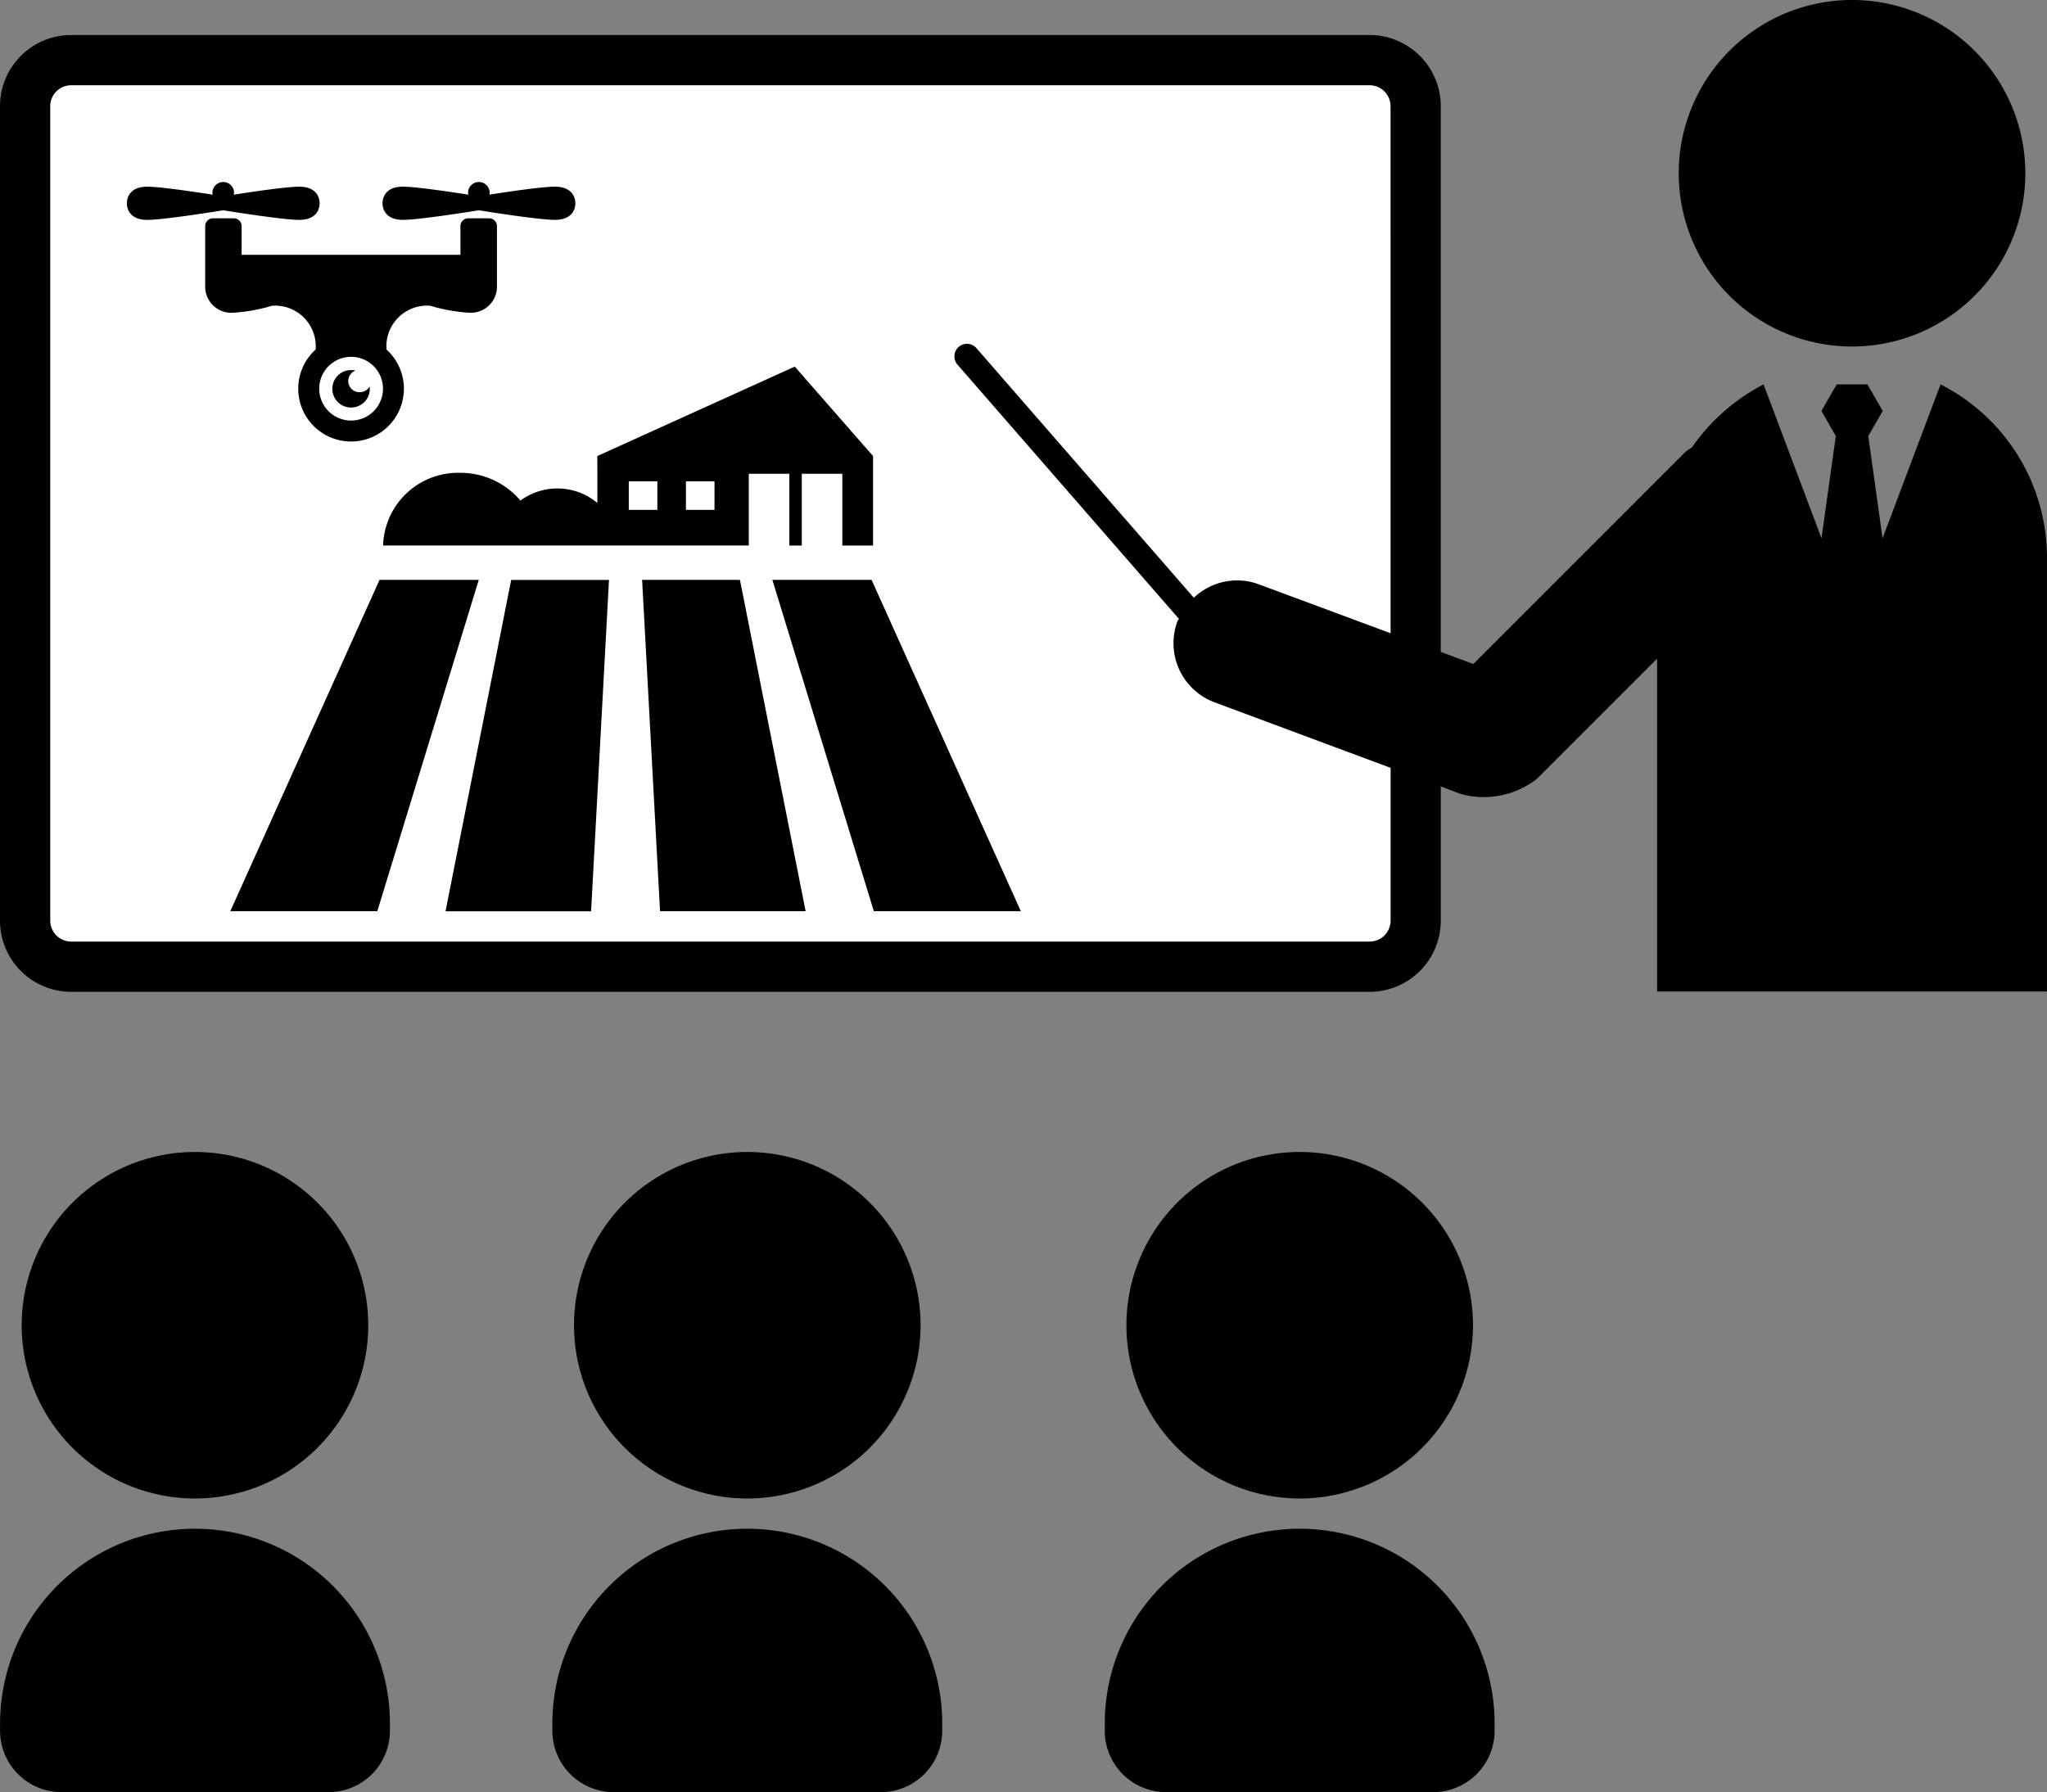
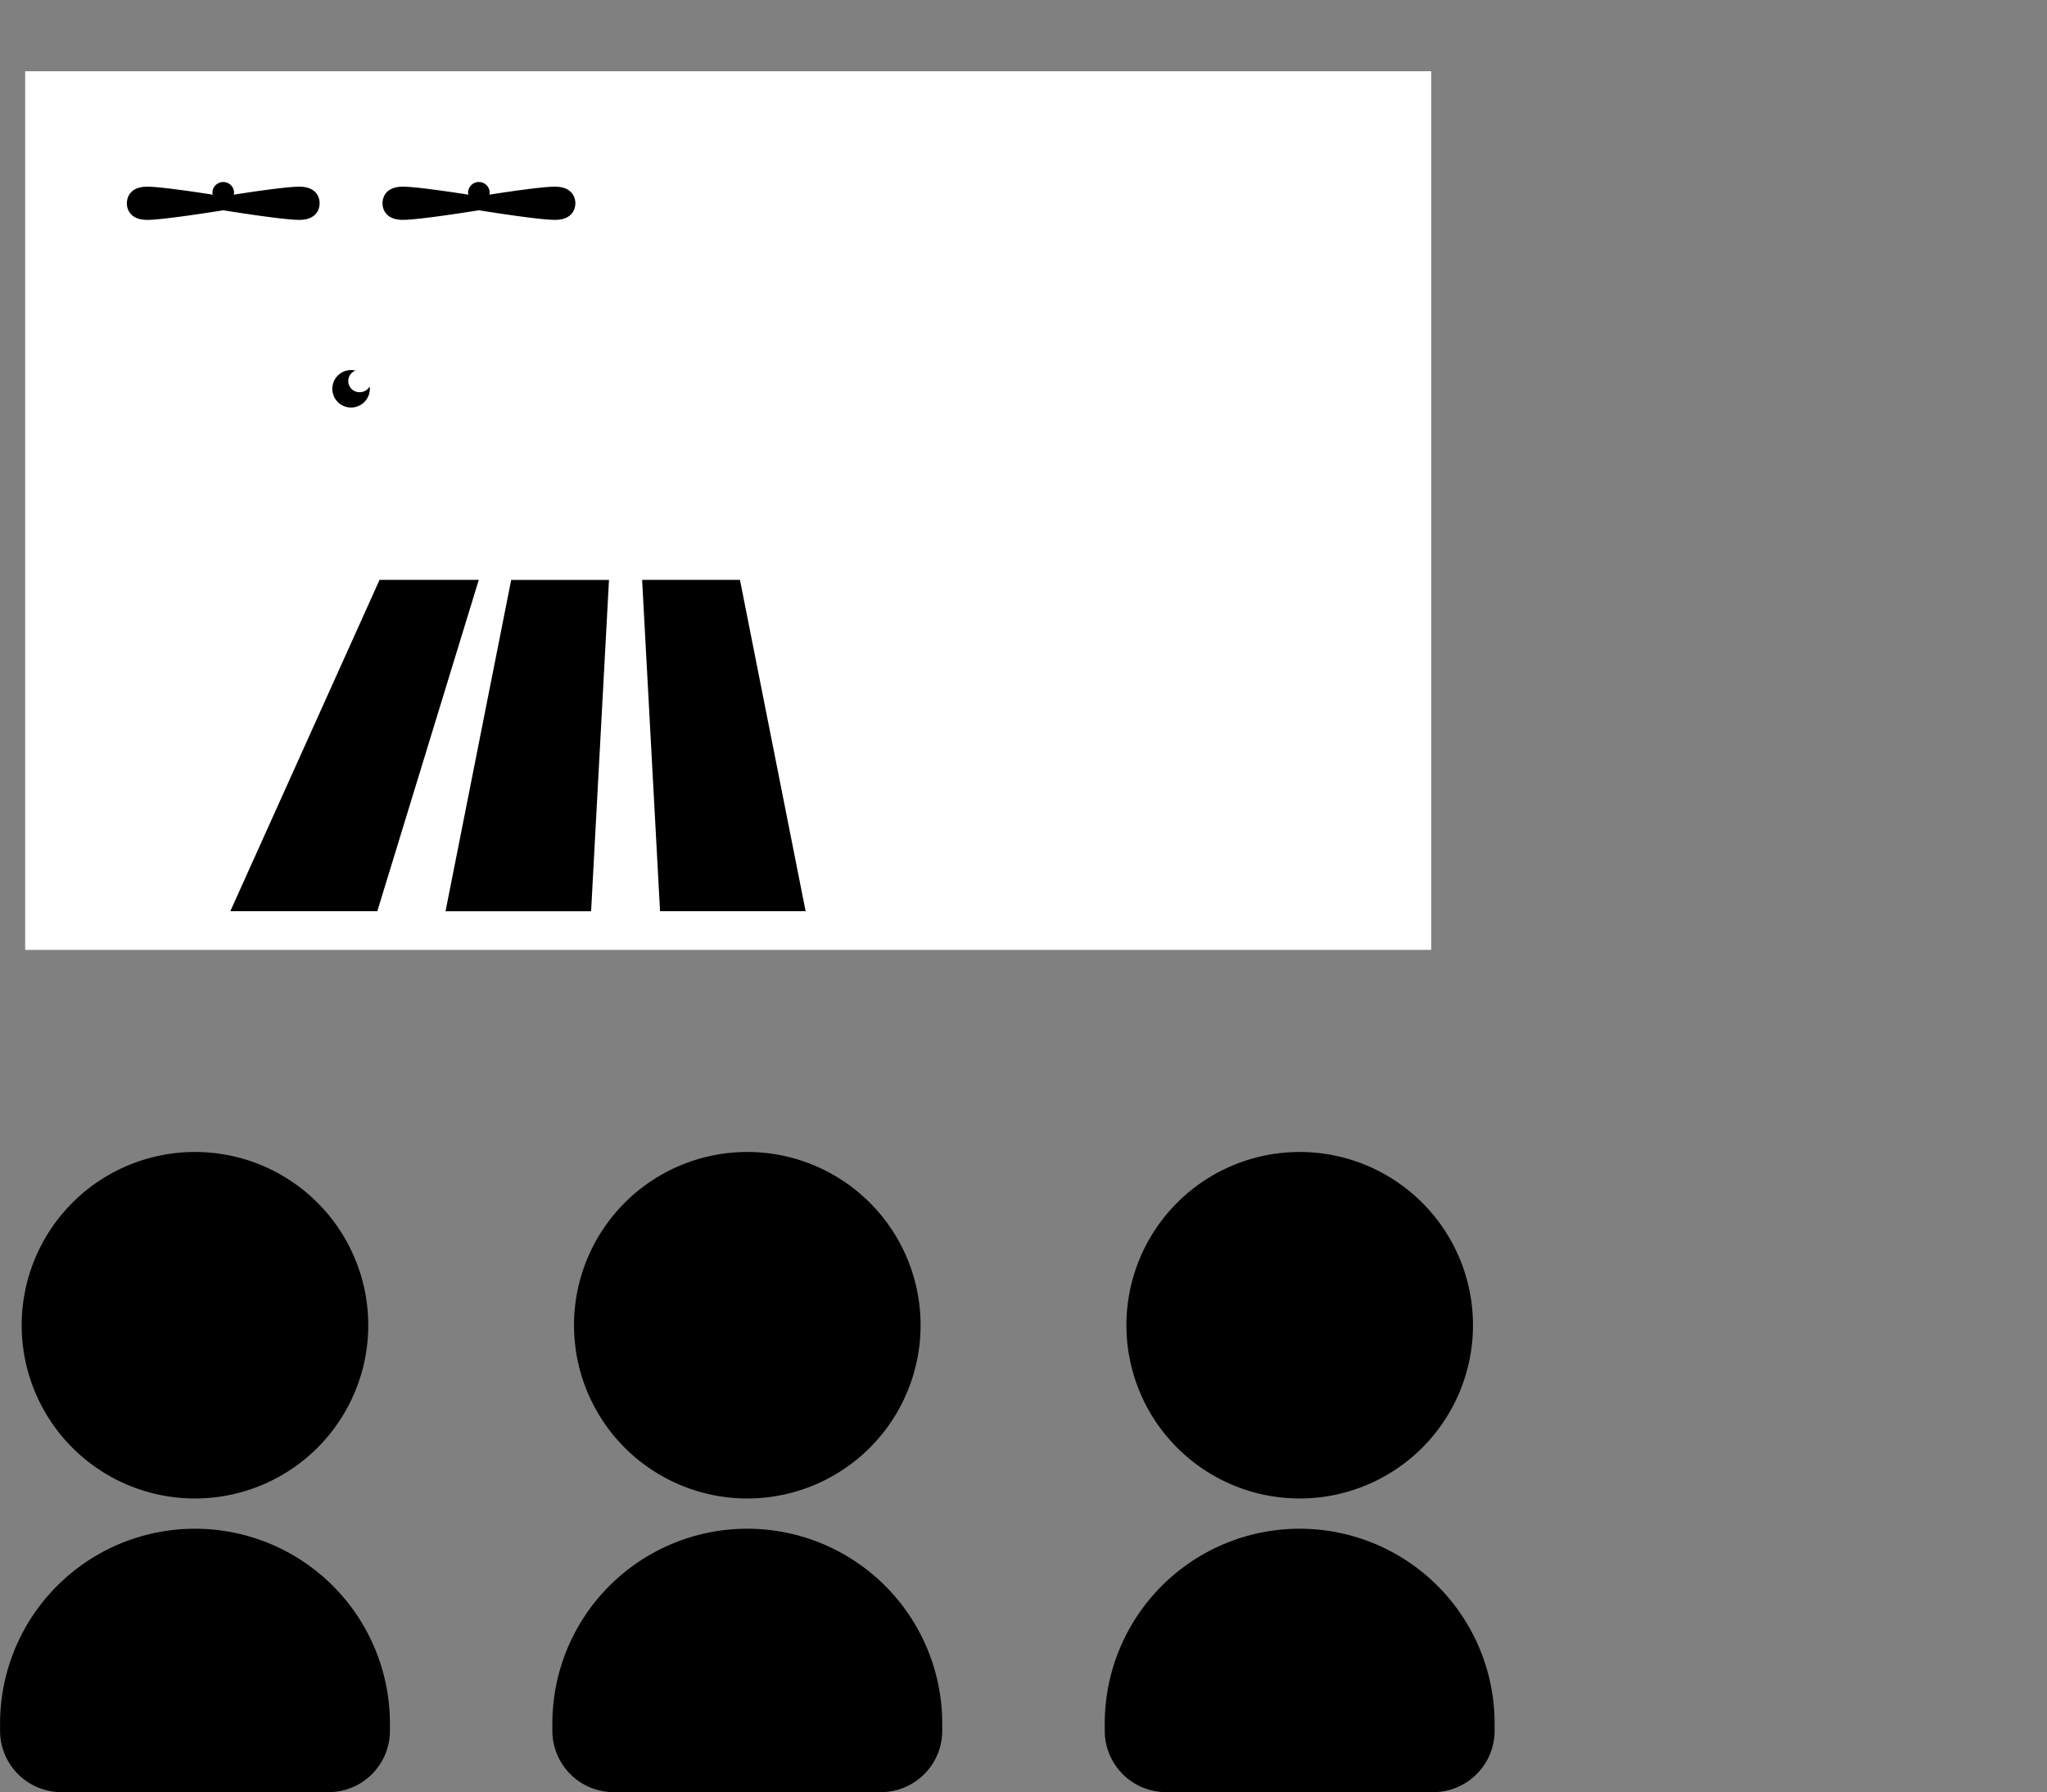
<svg xmlns="http://www.w3.org/2000/svg" viewBox="0 0 128.112 112.183">
  <rect x="0" y="0" width="128.112" height="112.183" fill="#808080" stroke="none" />
  <defs>
    <style>.a{fill:#fff;}</style>
  </defs>
  <g transform="translate(-746.085 -709.356)">
    <rect class="a" width="88" height="55" transform="translate(747.661 713.817)" />
-     <path d="M444.7,127.287a10.846,10.846,0,1,0-10.845-10.846A10.845,10.845,0,0,0,444.7,127.287Z" transform="translate(417.294 603.76)" />
-     <path d="M221.145,134.439l-3.629,9.632-.894-6.4.906-1.571-.961-1.663h-1.919l-.958,1.663.9,1.571-.894,6.4-3.626-9.632a12.389,12.389,0,0,0-4.492,3.955,3.6,3.6,0,0,0-.393.261l-13.282,13.284-2.036-.755V117.025a4.457,4.457,0,0,0-4.455-4.457H104.154a4.458,4.458,0,0,0-4.458,4.457v50.982a4.457,4.457,0,0,0,4.458,4.455h81.259a4.457,4.457,0,0,0,4.455-4.455v-8.4l1.265.473a5.4,5.4,0,0,0,4.747-.949l7.526-7.526v20.836h24.4V145.255A12.158,12.158,0,0,0,221.145,134.439Zm-34.42,15.575-8.259-3.067a3.917,3.917,0,0,0-4.053.847L160.82,132.185a.786.786,0,1,0-1.185,1.032l13.845,15.9c-.021.055-.07.092-.092.147a3.947,3.947,0,0,0,2.328,5.078l11.01,4.1v9.564a1.314,1.314,0,0,1-1.311,1.311H104.154a1.315,1.315,0,0,1-1.314-1.311V117.025a1.315,1.315,0,0,1,1.314-1.313h81.259a1.314,1.314,0,0,1,1.311,1.313Z" transform="translate(646.389 598.98)" />
    <path d="M114.858,356.636a10.845,10.845,0,1,0-10.845-10.845A10.843,10.843,0,0,0,114.858,356.636Z" transform="translate(643.429 446.521)" />
    <path d="M111.9,409.956a12.2,12.2,0,0,0-12.2,12.2v.445a3.846,3.846,0,0,0,3.844,3.844h16.716A3.844,3.844,0,0,0,124.1,422.6v-.445A12.2,12.2,0,0,0,111.9,409.956Z" transform="translate(646.389 395.095)" />
    <path d="M224.8,356.636a10.845,10.845,0,1,0-10.845-10.845A10.845,10.845,0,0,0,224.8,356.636Z" transform="translate(568.055 446.521)" />
    <path d="M221.846,409.956a12.2,12.2,0,0,0-12.2,12.2v.445a3.846,3.846,0,0,0,3.844,3.844h16.716a3.843,3.843,0,0,0,3.841-3.844v-.445A12.2,12.2,0,0,0,221.846,409.956Z" transform="translate(571.008 395.095)" />
    <path d="M334.76,356.636a10.845,10.845,0,1,0-10.845-10.845A10.846,10.846,0,0,0,334.76,356.636Z" transform="translate(492.667 446.521)" />
    <path d="M331.8,409.956a12.2,12.2,0,0,0-12.2,12.2v.445a3.844,3.844,0,0,0,3.844,3.844h16.715A3.846,3.846,0,0,0,344,422.6v-.445A12.2,12.2,0,0,0,331.8,409.956Z" transform="translate(495.626 395.095)" />
    <g transform="translate(754.02 720.75)">
-       <path d="M107.274,149.287h-1.311a.486.486,0,0,0-.485.485v1.8H91.784v-1.8a.485.485,0,0,0-.485-.485h-1.31a.485.485,0,0,0-.485.485v3.861a1.636,1.636,0,0,0,1.675,1.568,10.708,10.708,0,0,0,2.5-.44,2.547,2.547,0,0,1,2.737,2.74,3.306,3.306,0,1,0,4.435,0,2.548,2.548,0,0,1,2.737-2.741,10.707,10.707,0,0,0,2.5.44,1.636,1.636,0,0,0,1.675-1.568v-3.861A.485.485,0,0,0,107.274,149.287Zm-8.643,12.66a1.995,1.995,0,1,1,2-1.995A1.994,1.994,0,0,1,98.631,161.947Z" transform="translate(-84.597 -147.015)" />
      <path d="M10.79,110.215c1.119,0,1.279-.719,1.279-1.039s-.16-1.039-1.279-1.039c-.771,0-2.871.308-4.1.5a.5.5,0,0,0,.024-.15.678.678,0,0,0-1.354,0,.5.5,0,0,0,.024.15c-1.231-.191-3.331-.5-4.1-.5-1.119,0-1.279.719-1.279,1.039s.16,1.039,1.279,1.039c.938,0,3.841-.456,4.756-.6C6.949,109.759,9.853,110.215,10.79,110.215Z" transform="translate(0 -107.845)" />
      <path d="M302.631,108.137c-.772,0-2.872.308-4.1.5a.492.492,0,0,0,.024-.15.678.678,0,0,0-1.354,0,.5.5,0,0,0,.024.15c-1.231-.191-3.332-.5-4.1-.5-1.119,0-1.278.719-1.278,1.039s.16,1.039,1.278,1.039c.938,0,3.841-.456,4.756-.6.914.147,3.817.6,4.756.6,1.119,0,1.279-.719,1.279-1.039S303.75,108.137,302.631,108.137Z" transform="translate(-275.842 -107.846)" />
      <path d="M236.283,323.8a.7.7,0,0,1-.275-1.353,1.173,1.173,0,1,0,.9,1.139,1.218,1.218,0,0,0-.014-.142A.7.7,0,0,1,236.283,323.8Z" transform="translate(-221.698 -310.644)" />
    </g>
    <g transform="translate(760.499 732.312)">
      <g transform="translate(0 0)">
        <path d="M95.08,297.825l-9.34,20.741h9.2l6.35-20.741Z" transform="translate(-85.74 -284.482)" />
        <path d="M194.246,318.567h9.11l1.12-20.741h-6.121Z" transform="translate(-180.776 -284.482)" />
        <path d="M293.367,297.825l1.122,20.741H303.6l-4.11-20.741Z" transform="translate(-267.594 -284.482)" />
-         <path d="M365.259,297.825h-6.208l.282.925,6.067,19.816h9.2Z" transform="translate(-325.125 -284.482)" />
-         <path d="M176.192,196.848v2a3.9,3.9,0,0,0-4.814-.148,4.909,4.909,0,0,0-3.768-1.738,4.694,4.694,0,0,0-4.828,4.548h22.887V197.02h2.539v4.492h.777V197.02h2.539v4.492h1.922v-5.6l-4.9-5.6-12.357,5.6Zm5.543.646h1.788v1.788h-1.788Zm-3.577,0h1.789v1.788h-1.789Z" transform="translate(-153.22 -190.32)" />
      </g>
    </g>
  </g>
</svg>